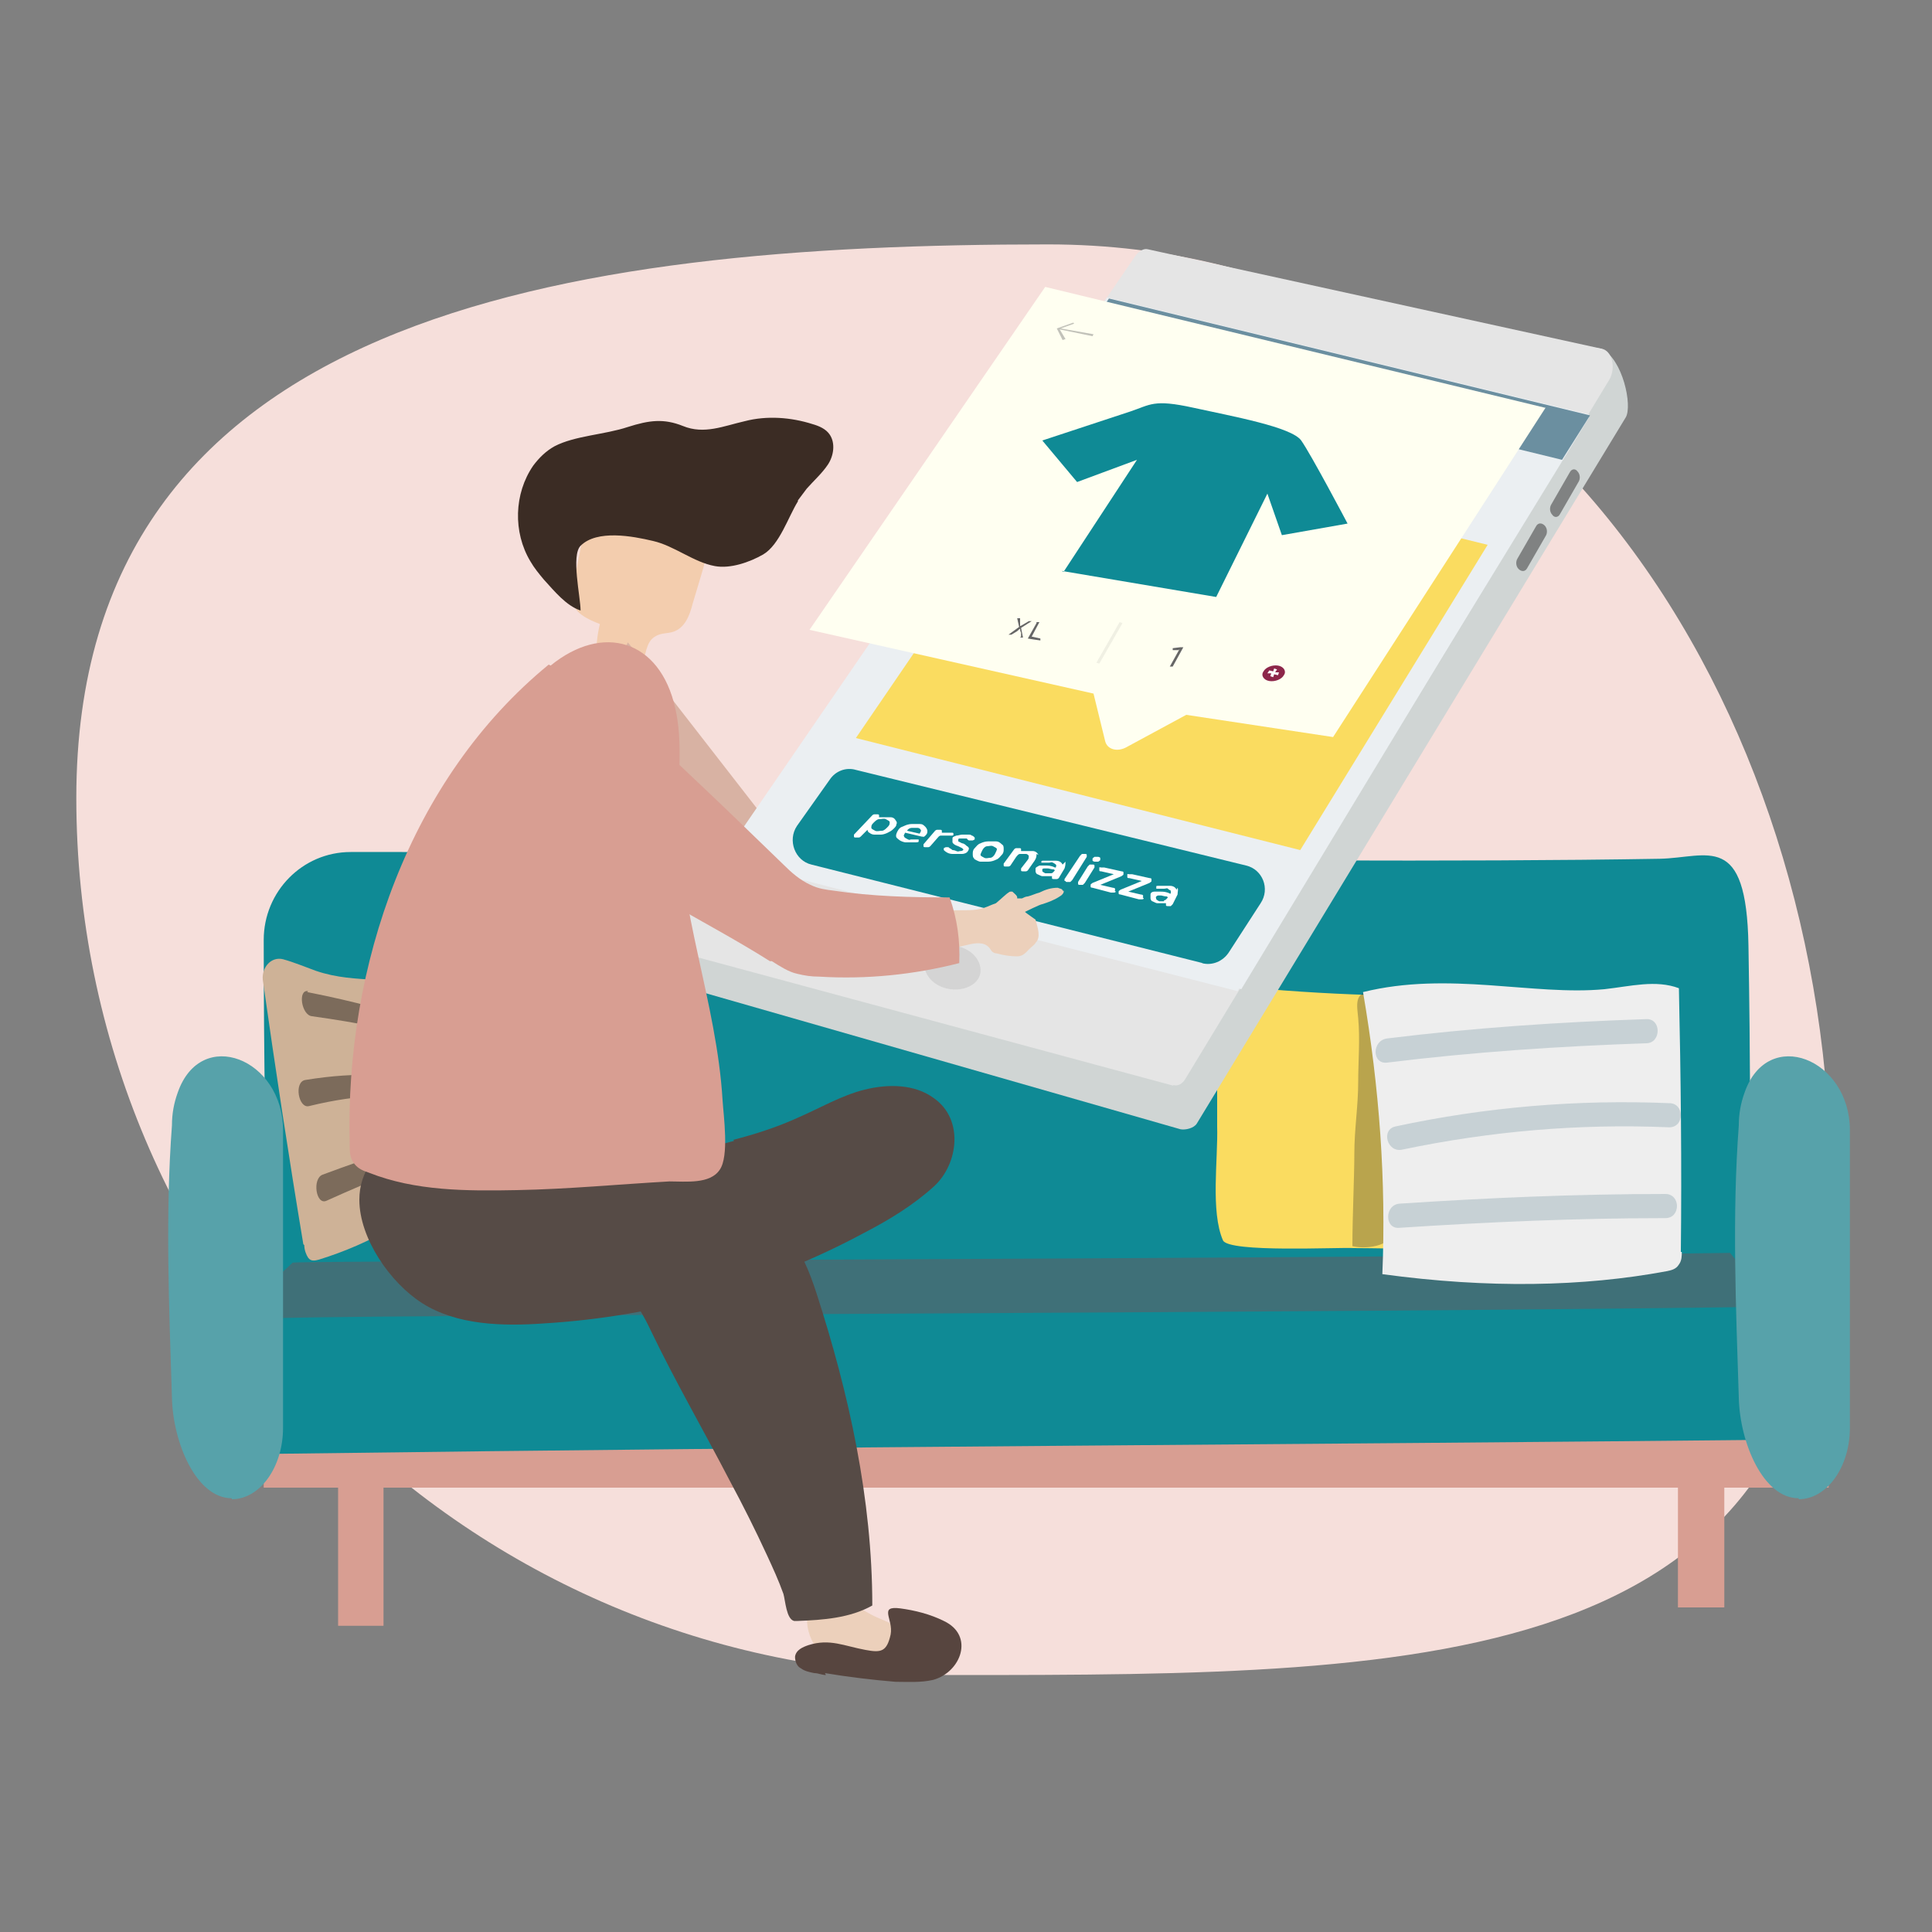
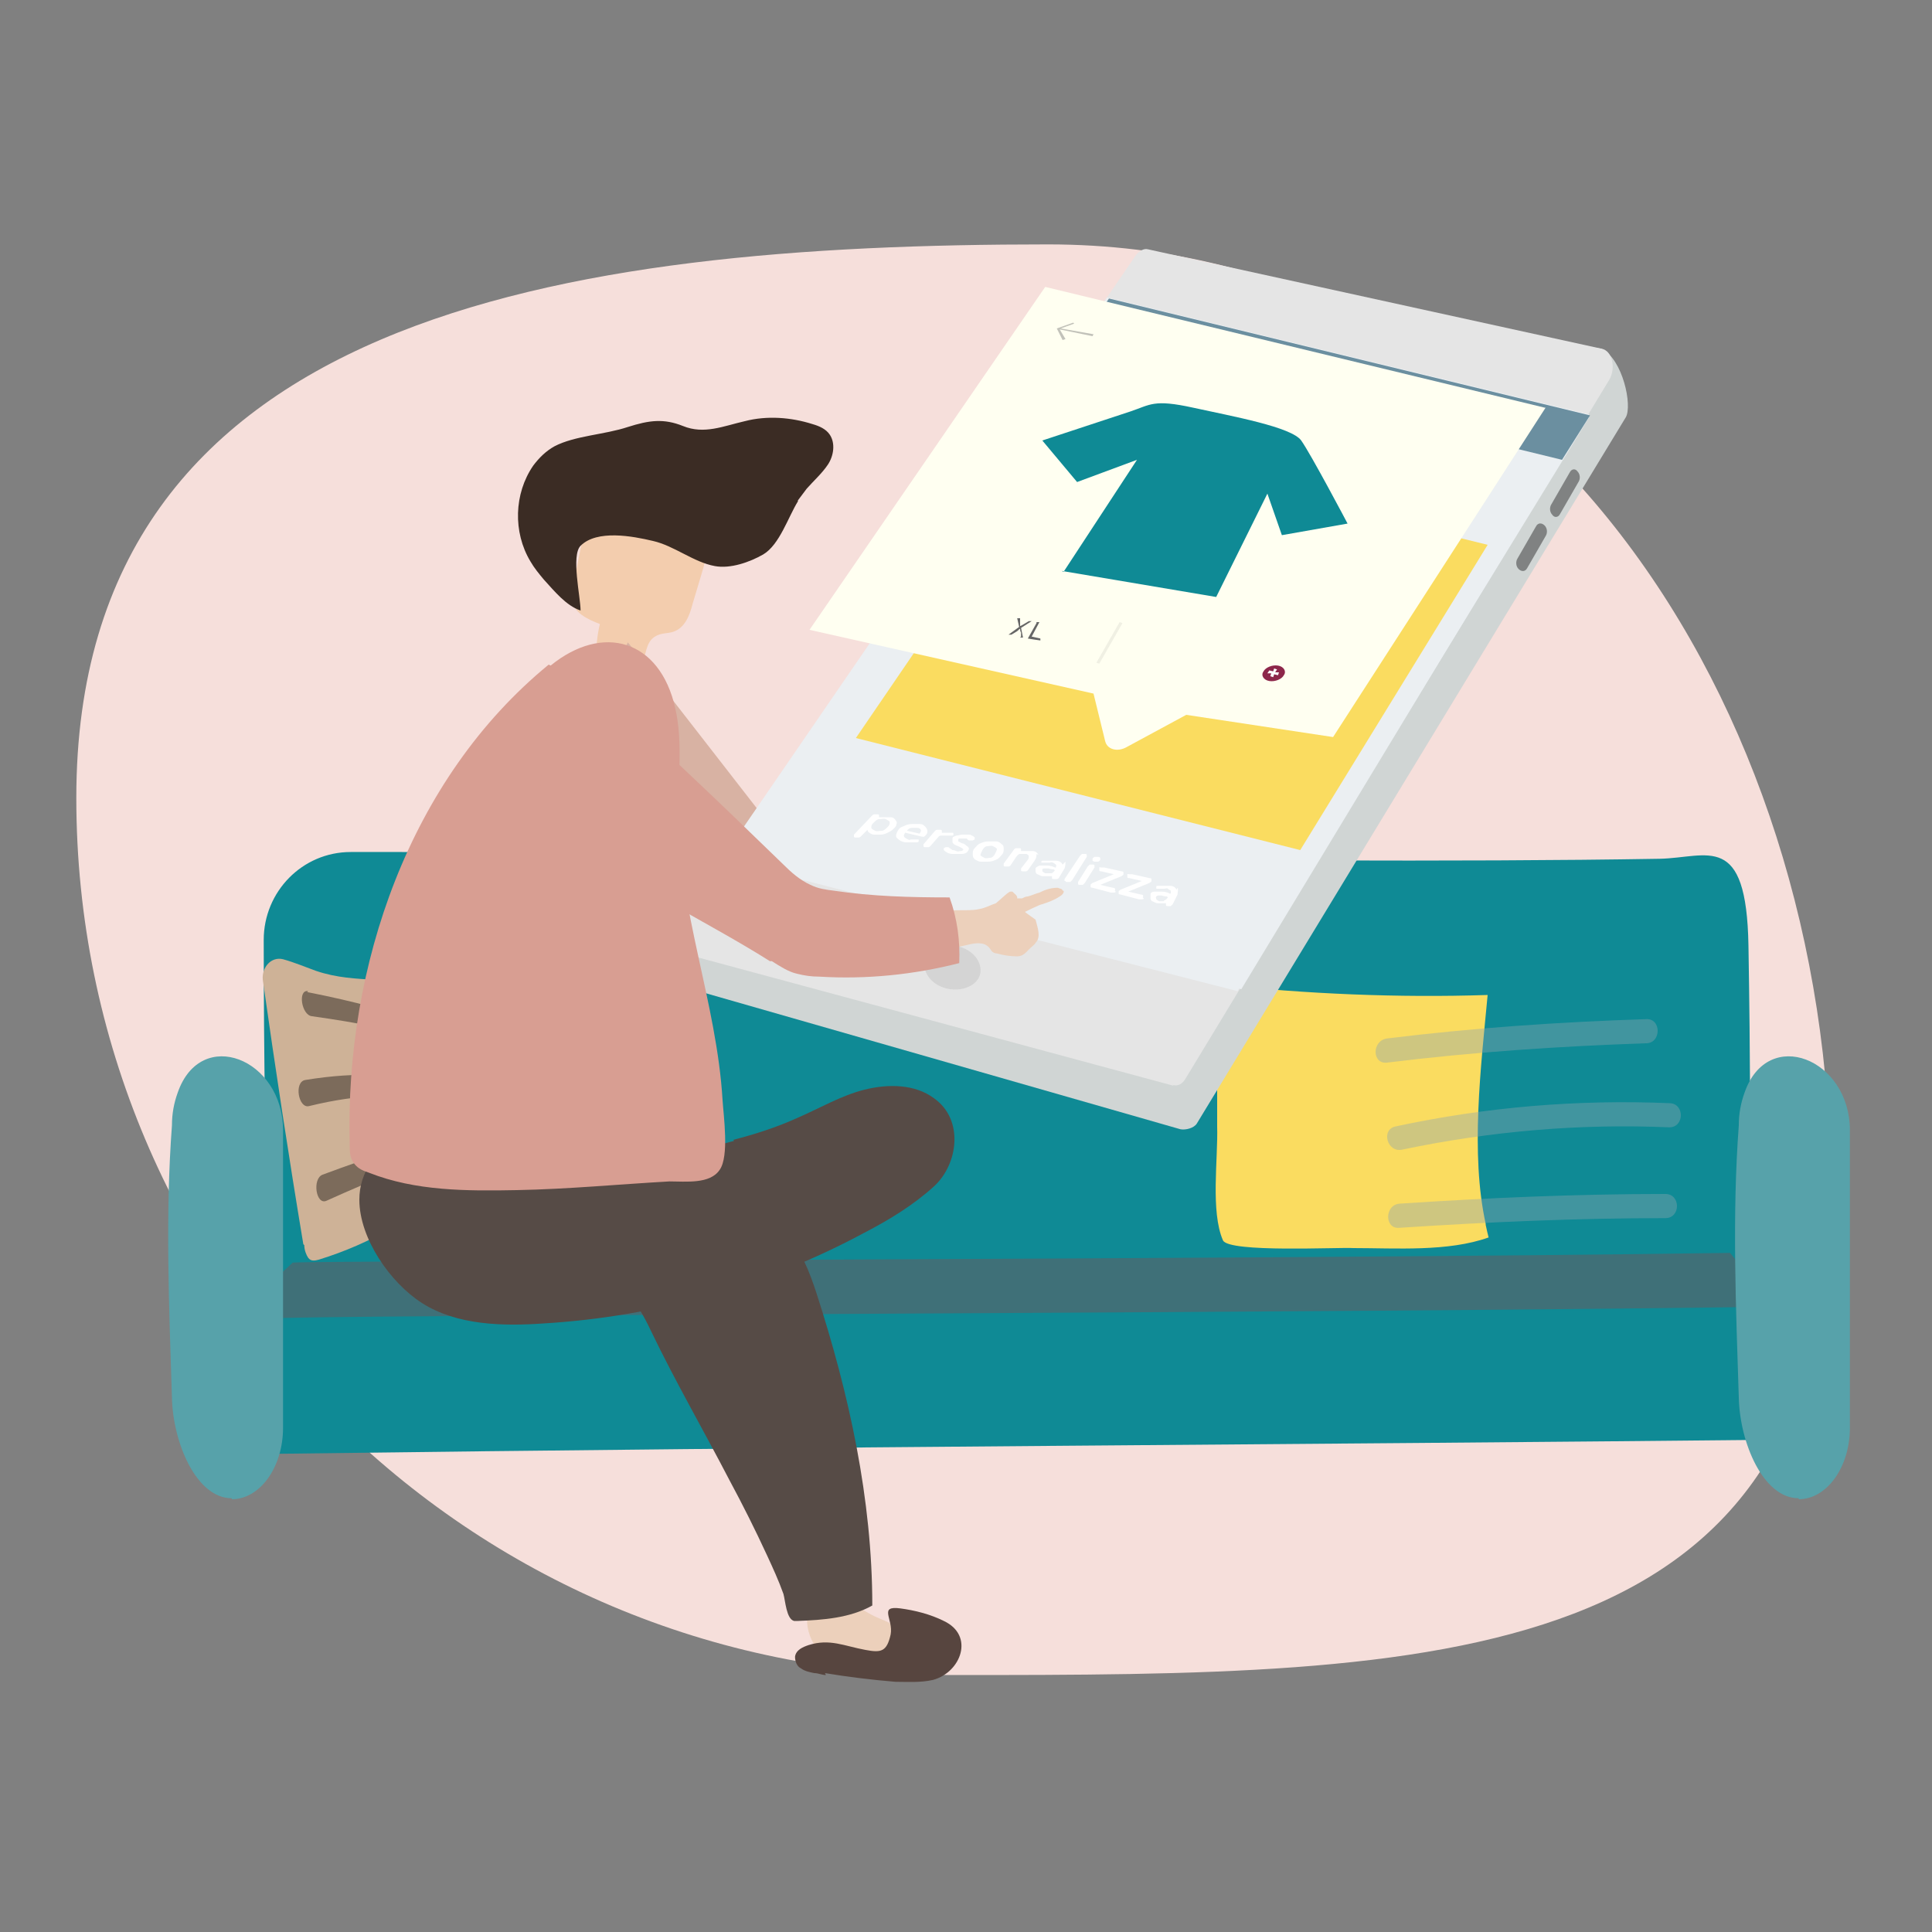
<svg xmlns="http://www.w3.org/2000/svg" version="1.1" viewBox="0 0 200 200">
  <rect x="0" y="0" width="200" height="200" fill="#808080" stroke="none" />
  <defs>
    <style>
      .cls-1 {
        fill: #eee;
      }

      .cls-1, .cls-2, .cls-3, .cls-4, .cls-5, .cls-6, .cls-7, .cls-8, .cls-9, .cls-10, .cls-11, .cls-12, .cls-13, .cls-14, .cls-15, .cls-16, .cls-17, .cls-18, .cls-19, .cls-20, .cls-21, .cls-22, .cls-23, .cls-24, .cls-25, .cls-26, .cls-27, .cls-28, .cls-29 {
        stroke-width: 0px;
      }

      .cls-2 {
        fill: #e3e3e3;
      }

      .cls-30 {
        opacity: 0;
      }

      .cls-3 {
        fill: #d8b2a3;
      }

      .cls-4 {
        fill: #afafaf;
      }

      .cls-5 {
        fill: #57453f;
      }

      .cls-6 {
        fill: #d0d5d4;
      }

      .cls-7 {
        fill: #666;
      }

      .cls-8 {
        fill: #d89e92;
      }

      .cls-9 {
        fill: #ebeff2;
      }

      .cls-10 {
        fill: #8da6b0;
      }

      .cls-11 {
        fill: #fffff1;
      }

      .cls-31 {
        mix-blend-mode: multiply;
        opacity: 0;
      }

      .cls-12 {
        fill: #000;
      }

      .cls-13 {
        fill: #0f8a95;
      }

      .cls-14 {
        fill: #222020;
      }

      .cls-15 {
        fill: #564b46;
      }

      .cls-16 {
        fill: #3f7078;
      }

      .cls-17 {
        fill: #8d274a;
      }

      .cls-18 {
        fill: #57a2aa;
      }

      .cls-19 {
        fill: #6b8fa0;
      }

      .cls-32 {
        opacity: .1;
      }

      .cls-20 {
        fill: #f6dfdb;
      }

      .cls-33 {
        opacity: .3;
      }

      .cls-34 {
        opacity: .4;
      }

      .cls-35 {
        opacity: .4;
      }

      .cls-36 {
        opacity: .5;
      }

      .cls-21 {
        fill: #ceb297;
      }

      .cls-22 {
        fill: #f3cdae;
      }

      .cls-23 {
        fill: #c59aca;
      }

      .cls-24 {
        fill: #303030;
      }

      .cls-25 {
        fill: #3b2c24;
      }

      .cls-37 {
        isolation: isolate;
      }

      .cls-26 {
        fill: #fadc60;
      }

      .cls-27 {
        fill: #fff;
      }

      .cls-28 {
        fill: #e5e5e5;
      }

      .cls-29 {
        fill: #ecd0bb;
      }
    </style>
  </defs>
  <g class="cls-37">
    <g id="Livello_1" data-name="Livello 1">
      <path class="cls-20" d="M189.5,123.1c0,50.1-40.6,50.3-90.8,50.3S7.9,132.7,7.9,82.6,58.4,25.3,108.5,25.3s81,47.6,81,97.7Z" />
      <g>
        <path class="cls-29" d="M86,172.1c.5.2,1,.3,1.6.4,1,.2,1.9.3,2.9.1,1-.1,1.9-.6,2.5-1.3.3-.4.5-.9.5-1.4,0-.7-.6-1.3-1.1-1.7-.6-.4-1.3-.6-1.9-.9-1.7-.8-4.7-3.4-6.4-1.2-1.4,1.7.1,5,1.9,5.9Z" />
        <g>
          <g>
            <path class="cls-13" d="M27.3,97.3c0,12.2.2,22.6.4,33.5s4.2,8.9,9.2,8.9c50.6-.7,86.4,0,135.3-.5,5,0,9-4.1,9-9,0-11.2,0-20.4-.2-32.3s-4.2-9.1-9.2-9c-41.6.7-110.8-.8-135.5-.7-5,0-9,4.1-9,9.1Z" />
-             <polygon class="cls-8" points="189.3 148.2 27.3 148.2 27.3 154 35 154 35 168.3 39.7 168.3 39.7 154 173.7 154 173.7 166.4 178.5 166.4 178.5 154 189.3 154 189.3 148.2" />
            <path class="cls-16" d="M30.3,130.7c-2.7,2.6-5.3,4.3-7,6.6,59.3-.7,102.9-1,160-1.6-3.1-2.5-1-2.2-4.2-6-48.6.7-147,.8-148.7,1Z" />
            <path class="cls-13" d="M28,136.5c0,5.4,0,9.4.4,14,61-.8,100.7-.9,159.4-1.5.4-5.1.1-8.3.2-13.8-50,.8-158.2.9-160,1.3Z" />
            <path class="cls-18" d="M24,155.1c-3.7,0-6.1-5.8-6.2-10.4-.3-9.4-.7-18.9,0-28.2,0-1.2.2-2.3.6-3.4,2.4-6.9,10.9-3.5,10.9,3.9v30.8c0,4.1-2.4,7.4-5.3,7.4Z" />
            <path class="cls-18" d="M186.2,155.1c-3.7,0-6.1-5.8-6.2-10.4-.3-9.4-.7-18.9,0-28.2,0-1.2.2-2.3.6-3.4,2.4-6.9,10.9-3.5,10.9,3.9v30.8c0,4.1-2.4,7.4-5.3,7.4Z" />
          </g>
          <g>
            <path class="cls-21" d="M31.5,128.9c0,.5.2,1,.4,1.3.3.4.7.3,1.1.2,5.5-1.7,10-4.4,13.6-7.9-1.1-6.4-2-13-2.5-19.6-3.4-2.2-7-.9-11.4-2.4-1.1-.4-2.3-.9-3.4-1.2-1.2-.3-2.2.8-2.1,2.1,1.3,9.2,2.7,18.4,4.2,27.4Z" />
            <g class="cls-35">
              <path class="cls-12" d="M31.8,102.7c5.1,1,9,2.1,12.1,3.2.5.2.8,1.9.3,1.7-3-.9-6.9-1.7-11.9-2.4-1.1-.1-1.5-2.8-.4-2.6Z" />
            </g>
            <g class="cls-35">
              <path class="cls-12" d="M31.6,111.8c5.5-.9,9.7-.6,13,.5.5.2.6,1.8,0,1.7-3.2-.8-7.3-.8-12.6.5-1.1.3-1.6-2.5-.4-2.7Z" />
            </g>
            <g class="cls-35">
              <path class="cls-12" d="M33.4,121.6c5.1-1.9,8.9-3.1,11.9-3.8.5-.1.7,1.6.3,1.8-2.9.9-6.7,2.4-11.8,4.7-1.1.5-1.5-2.3-.4-2.7Z" />
            </g>
          </g>
        </g>
        <path class="cls-5" d="M85.4,173.2c2.4.4,4.9.7,7.3.9,1.3,0,2.6.1,3.9-.2,2.9-.8,4.3-4.6,1.1-6.1-1.4-.7-3-1.1-4.5-1.3-2.3-.3-.7,1.1-1,2.7-.4,1.8-1,1.9-2.6,1.6-2.2-.4-3.7-1.2-5.9-.5-.6.2-1.3.5-1.4,1.2,0,.5.2,1,.6,1.2.4.3.9.4,1.4.5.4,0,.8.2,1.2.2Z" />
        <g>
          <path class="cls-26" d="M153.8,126.7c-1.6-7.3-.5-16.2.2-23.7-9.3.3-18.7-.1-28-1.1v14.7c.1,3.4-.7,8.8.6,11.8.6,1.3,12,.7,13.5.8,4.4,0,9.8.4,14-1.1-.1-.4-.2-.8-.3-1.3Z" />
          <g class="cls-33">
-             <path class="cls-14" d="M142,102.7c-1.9-.1-1.5,1.5-1.4,2.7.2,2.2,0,4.5,0,6.6,0,2.5-.4,4.9-.4,7.4s-.2,6.5-.2,9.6c1.2.3,3.3.1,4.1-1,.8-1.2.8-3,1-4.4.2-2.2.4-4.4.5-6.5.1-1.6.3-3.2.2-4.8-.2-2.4-.8-4.6-1.5-6.9-.4-1.3-1-2.7-2.2-2.8Z" />
-           </g>
-           <g>
-             <path class="cls-1" d="M174.1,129.6c0,.4,0,.9-.3,1.3-.3.5-.8.6-1.3.7-8.6,1.6-18.4,1.8-29.4.3.4-9.6-.3-19.3-2-29.2,8.9-2.2,17.6.4,25-.3,2.7-.3,5.3-1,7.7-.1.2,9.2.3,18.3.2,27.3Z" />
+             </g>
+           <g>
            <g class="cls-35">
              <path class="cls-10" d="M170.4,105.5c-9,.3-17.9.9-26.8,2-1.6.2-1.6,2.7,0,2.5,8.9-1.1,17.9-1.7,26.8-2,1.6,0,1.6-2.6,0-2.5Z" />
            </g>
            <g class="cls-35">
              <path class="cls-10" d="M172.8,114.2c-9.5-.4-19,.4-28.3,2.4-1.6.3-.9,2.8.7,2.4,9.1-1.9,18.3-2.7,27.6-2.3,1.6,0,1.6-2.5,0-2.5Z" />
            </g>
            <g class="cls-35">
              <path class="cls-10" d="M172.4,123.6c-9.2,0-18.4.4-27.5,1-1.6.1-1.6,2.7,0,2.5,9.2-.6,18.3-1,27.5-1,1.6,0,1.6-2.5,0-2.5Z" />
            </g>
          </g>
        </g>
        <g>
          <path class="cls-22" d="M66.4,68.9c-1.6-.2-3.1-.4-4.7-.6,0-1.2.1-2.5.4-3.7-1.3-.5-2.8-1.2-2.9-2.6,0-.4,0-.9.1-1.3.4-1.8.7-3.5,1.1-5.3.1-.6.3-1.2.6-1.7.6-.9,1.8-1.3,2.8-1.4,2.7-.4,5.7.3,7.8,2.1.5.5,1,1.1,1.3,1.8.4,1.1,0,2.3-.3,3.3-.3,1-.6,2-.9,3-.3,1.2-.8,2.5-2,2.9-.6.2-1.3.1-1.9.5-1,.6-.9,2-1.4,3Z" />
          <path class="cls-25" d="M82.6,51.8c.3-.4.6-.8.9-1.2.7-.8,1.6-1.6,2.2-2.5.6-.9.8-2.2.2-3.1-.4-.6-1.1-.9-1.8-1.1-2.2-.7-4.7-.9-7-.3-2.2.5-4.2,1.4-6.4.5-2-.8-3.5-.6-5.7.1-2.4.8-5.5.9-7.6,2-.9.5-1.6,1.2-2.2,2-2,2.9-2.1,6.9-.3,9.9.4.7.9,1.3,1.4,1.9,1.1,1.2,2.3,2.7,3.8,3.2,0-1.4-1-5.7,0-6.7,1.7-1.7,5.4-1,7.5-.5,2.2.5,4.2,2.2,6.4,2.6,1.6.3,3.6-.4,5-1.2,1.7-1,2.6-3.9,3.6-5.5Z" />
        </g>
        <g>
          <polygon class="cls-22" points="96.2 85.8 98.2 84.9 101.3 82.7 100.9 80 98 81.2 97.8 80.6 95.7 80.9 93.1 83 93.1 85.9 96.2 85.8" />
          <polygon class="cls-3" points="58.7 78.7 78.9 91.4 93.1 86.9 93.1 82 78.6 84 65 66.5 58.7 78.7" />
        </g>
        <g>
          <g>
            <g>
              <path class="cls-6" d="M122.2,116.9l-50.6-14.5c-2.5-.7-2.8-5.5-1.5-6.9L118.9,30.5c.3-.5.8-.7,1.2-.6l45.7,6.2c2.2,1.1,3.2,5.9,2.5,7.1l-44.4,73.1c-.3.5-1.2.7-1.7.6Z" />
              <path class="cls-28" d="M121.5,112.4l-50.4-13.6c-1.1-.3-1.6-2.1-.9-3.2L117.6,26.4c.3-.4.8-.7,1.2-.6l47,10.3c1.1.2,1.5,2,.8,3.2l-43.9,72.4c-.3.5-.8.8-1.3.6Z" />
              <g class="cls-32">
                <path class="cls-24" d="M101.5,100.6c-.1,1.2-1.5,2-3.1,1.8-1.6-.2-2.8-1.4-2.7-2.7,0-1.2,1.5-2,3.1-1.8,1.6.2,2.8,1.4,2.7,2.7Z" />
              </g>
              <g class="cls-36">
                <path class="cls-24" d="M163.4,49.9l-1.9,3.3c-.2.4-.6.4-.8.1h0c-.3-.3-.3-.8-.1-1.1l1.9-3.3c.2-.4.6-.4.8-.1h0c.3.3.3.8.1,1.1Z" />
              </g>
              <g class="cls-36">
                <path class="cls-24" d="M160,55.5l-1.9,3.3c-.2.4-.6.4-.9.1h0c-.3-.3-.3-.8-.1-1.1l1.9-3.3c.2-.4.6-.4.9-.1h0c.3.3.3.8.1,1.1Z" />
              </g>
            </g>
            <polygon class="cls-9" points="75 88.5 128.5 102.4 164.5 42.9 114.6 30.8 75 88.5" />
          </g>
          <g>
            <polygon class="cls-9" points="128.1 102.6 74.9 89 114.8 31.1 164.5 43.2 128.1 102.6" />
            <polygon class="cls-19" points="161.7 47.6 111.7 35.4 114.8 30.9 164.6 43 161.7 47.6" />
            <polygon class="cls-26" points="134.6 88 88.6 76.4 109.7 45.5 154 56.4 134.6 88" />
-             <path class="cls-13" d="M124.5,99.7l-40.5-10.2c-1.7-.4-2.5-2.5-1.5-4l3.4-4.8c.6-.9,1.7-1.3,2.7-1l40.4,9.9c1.7.4,2.5,2.4,1.5,3.9l-3.3,5.1c-.6.9-1.7,1.4-2.8,1.1Z" />
            <g>
              <polygon class="cls-23" points="116.7 44.7 110.2 43.1 113.5 38.3 119.9 39.8 116.7 44.7" />
              <polygon class="cls-4" points="131.4 44 121.3 41.5 121.8 40.9 131.8 43.3 131.4 44" />
              <polygon class="cls-2" points="145.2 48.8 120.5 42.8 119.8 43.7 144.6 49.8 145.2 48.8" />
            </g>
            <g>
              <path class="cls-27" d="M92.7,84.9c.1.1.2.3.1.4,0,.2-.1.3-.3.5s-.4.3-.6.4c-.2.1-.5.2-.7.2-.3,0-.5,0-.7,0s-.4-.1-.5-.2c-.1,0-.2-.2-.2-.3l-.7.7c0,0-.1.1-.2.1,0,0-.2,0-.3,0s-.2,0-.2-.1c0,0,0-.1,0-.2l1.9-2c0,0,.1-.1.2-.1,0,0,.2,0,.3,0s.2,0,.2.1c0,0,0,.1,0,.2h0c.2,0,.4,0,.6,0,.2,0,.4,0,.6,0s.4.1.5.3ZM91.3,86c.2,0,.4-.2.6-.4s.2-.3.2-.5c0-.1-.2-.2-.4-.3s-.4,0-.7,0c-.2,0-.4.2-.6.4s-.2.3-.2.5c0,.1.2.2.4.3s.4,0,.7,0Z" />
              <path class="cls-27" d="M95.1,87s0,0,0,.1-.2.1-.4.1c-.2,0-.3,0-.5,0-.2,0-.4,0-.5,0-.5-.1-.7-.3-.9-.5-.1-.2,0-.5.2-.8s.4-.3.6-.4c.2-.1.5-.2.8-.2.3,0,.5,0,.8,0s.4.1.6.3c.1.1.2.3.2.4,0,.2,0,.3-.2.5s-.2.1-.4.1l-1.7-.4c-.1.2-.2.3-.1.4,0,.1.2.2.4.3s.2,0,.3,0c.1,0,.2,0,.4,0,.1,0,.2,0,.3,0s.1,0,.1,0ZM94.4,85.7c-.2,0-.4.1-.5.3l1.3.3c.1-.2.2-.3.1-.4,0-.1-.2-.2-.3-.2s-.4,0-.6,0Z" />
              <path class="cls-27" d="M98.7,86.2s0,.1,0,.2-.1.1-.2.1c0,0-.2,0-.3,0h-.2c-.2,0-.4,0-.6,0-.2,0-.3.2-.4.3l-.7.8c0,0-.1.1-.2.1-.1,0-.2,0-.3,0s-.2,0-.2-.1c0,0,0-.1,0-.2l1.2-1.4c0,0,.1-.1.2-.1,0,0,.2,0,.3,0s.2,0,.2.1c0,0,0,.1,0,.2h-.1c.2,0,.3,0,.5,0,.2,0,.4,0,.6,0h0c.1,0,.2,0,.2.1Z" />
              <path class="cls-27" d="M97.7,88c0,0,0-.2,0-.2s0,0,.2-.1c0,0,.1,0,.2,0s.1,0,.2.1c0,0,.2.1.3.2,0,0,.2,0,.4.1s.3,0,.4,0c.1,0,.2,0,.3-.1s0,0,0-.1c0,0,0,0-.1-.1,0,0-.2-.1-.4-.2-.3-.1-.5-.2-.6-.4,0-.1,0-.2,0-.4s.2-.2.4-.3c.2,0,.4-.1.6-.1.2,0,.4,0,.6,0s.3,0,.4.1c.1,0,.2.1.3.2,0,0,0,.2,0,.2s0,0-.2.1c0,0-.1,0-.2,0s0,0-.1,0c0,0,0,0-.1,0,0,0-.2-.1-.2-.2,0,0-.2,0-.3,0s-.3,0-.4,0c-.1,0-.2,0-.2.1s0,.1,0,.2c0,0,.2.1.4.2.2,0,.4.2.5.3.1,0,.2.2.2.2,0,0,0,.2-.1.3-.1.2-.4.3-.6.3-.3,0-.6,0-1,0s-.7-.2-.9-.4Z" />
              <path class="cls-27" d="M100.9,88.9c-.2-.1-.2-.3-.2-.5,0-.2,0-.4.2-.6s.3-.4.6-.5c.2-.1.5-.2.8-.2.3,0,.5,0,.8,0s.5.2.6.3c.2.1.2.3.2.5,0,.2,0,.4-.2.6s-.3.4-.6.5c-.2.1-.5.2-.8.2-.3,0-.6,0-.8,0s-.5-.2-.7-.3ZM102.5,88.8c.2,0,.4-.2.5-.4s.2-.4.2-.5c0-.1-.2-.2-.4-.3s-.4,0-.6,0c-.2,0-.4.2-.5.4s-.2.4-.2.5c0,.1.2.2.4.3s.4,0,.6,0Z" />
              <path class="cls-27" d="M107.3,88.4c0,.2,0,.4-.2.7l-.7,1c0,0-.1.1-.2.1,0,0-.2,0-.3,0s-.2,0-.2-.1c0,0,0-.1,0-.2l.7-.9c.1-.1.1-.3.1-.4,0,0-.1-.2-.3-.2s-.4,0-.6,0c-.2,0-.3.2-.4.3l-.6.9c0,0-.1.1-.2.1,0,0-.2,0-.3,0s-.2,0-.2-.1c0,0,0-.1,0-.2l1.1-1.5c0,0,.1-.1.2-.1,0,0,.2,0,.3,0s.2,0,.2.1c0,0,0,.1,0,.2h0c.2,0,.4,0,.6,0,.2,0,.4,0,.6,0,.3,0,.5.2.6.4Z" />
              <path class="cls-27" d="M110.3,89.2c0,.2,0,.4-.1.7l-.6,1c0,0-.1.1-.2.1,0,0-.2,0-.3,0s-.2,0-.2-.1c0,0,0-.1,0-.2h0c-.1,0-.3,0-.5,0-.2,0-.4,0-.5,0s-.3-.1-.5-.2c-.1,0-.2-.2-.2-.3,0-.1,0-.2,0-.3s.2-.2.4-.3c.2,0,.4,0,.6,0,.3,0,.6,0,1,.2h.1s0,0,0,0c0-.1.1-.2,0-.3,0,0-.1-.1-.3-.2s-.2,0-.4,0c-.1,0-.3,0-.5,0-.1,0-.2,0-.2,0,0,0-.1,0-.1,0,0,0,0,0,0-.1s0,0,.1-.1c0,0,.1,0,.2,0,.2,0,.3,0,.6,0,.2,0,.4,0,.6,0,.4,0,.6.2.7.4ZM108.8,90.4c.2,0,.3-.2.4-.3h0c0,0-.1-.1-.1-.1-.3,0-.5-.1-.6-.1-.2,0-.3,0-.4,0,0,0-.2,0-.2.1s0,.2,0,.2c0,0,.1.1.3.2.2,0,.4,0,.6,0Z" />
              <path class="cls-27" d="M110.2,91.2c0,0,0-.1,0-.2l1.6-2.4c0,0,.1-.1.2-.2,0,0,.2,0,.3,0s.2,0,.2.1c0,0,0,.1,0,.2l-1.5,2.4c0,0-.1.1-.2.2,0,0-.2,0-.3,0s-.2,0-.2-.1Z" />
              <path class="cls-27" d="M113.1,89.1c0,0,0-.1,0-.2s.1-.1.2-.2c.1,0,.2,0,.3,0s.2,0,.3.1c0,0,0,.1,0,.2s-.1.1-.2.2c-.1,0-.2,0-.3,0s-.2,0-.3-.1ZM111.6,91.5c0,0,0-.1,0-.2l1-1.6c0,0,.1-.1.2-.2,0,0,.2,0,.3,0s.2,0,.2.1c0,0,0,.1,0,.2l-1,1.6c0,0-.1.1-.2.2,0,0-.2,0-.3,0s-.2,0-.2-.1Z" />
              <path class="cls-27" d="M115.5,92.3c0,0,0,.1-.2.1,0,0-.2,0-.3,0l-1.9-.5c0,0-.2,0-.2-.1,0,0,0-.1,0-.2s.1-.1.2-.2l2.2-.9-1.3-.3c-.1,0-.2,0-.2-.1,0,0,0,0,0-.2s0-.1.2-.1c0,0,.2,0,.3,0l1.8.4c0,0,.2,0,.2.1,0,0,0,.1,0,.2s-.1.1-.2.2l-2.2.9,1.3.3c.2,0,.3.1.2.3Z" />
              <path class="cls-27" d="M118.4,93c0,0,0,.1-.2.1,0,0-.2,0-.3,0l-1.9-.5c0,0-.2,0-.2-.1,0,0,0-.1,0-.2s.1-.1.2-.2l2.2-.9-1.3-.3c-.1,0-.2,0-.2-.1,0,0,0,0,0-.2s0-.1.2-.1c0,0,.2,0,.3,0l1.8.4c0,0,.2,0,.2.1,0,0,0,.1,0,.2s-.1.1-.2.2l-2.2.9,1.3.3c.2,0,.3.1.2.3Z" />
              <path class="cls-27" d="M121.9,91.9c.1.2,0,.4,0,.7l-.5,1c0,0-.1.1-.2.2,0,0-.2,0-.3,0s-.2,0-.2-.1c0,0,0-.1,0-.2h0c-.1,0-.3,0-.4,0-.2,0-.4,0-.5,0s-.3-.1-.5-.2c-.1,0-.2-.2-.2-.3,0-.1,0-.2,0-.4s.2-.3.4-.3c.2,0,.4,0,.6,0,.3,0,.6,0,1,.2h.1s0,0,0,0c0-.1,0-.2,0-.3,0,0-.2-.1-.3-.2s-.2,0-.4,0c-.1,0-.3,0-.5,0-.1,0-.2,0-.2,0,0,0-.1,0-.1,0,0,0,0,0,0-.2s0,0,.1-.1c0,0,.1,0,.2,0,.2,0,.3,0,.5,0,.2,0,.4,0,.6,0,.4,0,.6.2.7.4ZM120.5,93.2c.2,0,.3-.2.4-.3h0c0,0-.1-.1-.1-.1-.3,0-.5-.1-.6-.1-.1,0-.3,0-.3,0,0,0-.1,0-.2.1s0,.2,0,.3c0,0,.1.1.3.2.2,0,.4,0,.5,0Z" />
            </g>
          </g>
        </g>
        <path class="cls-15" d="M75.9,118c2.3-.6,4.5-1.3,6.7-2.3,2.3-1,4.5-2.3,6.9-2.9,2.4-.6,5.2-.6,7.2.9,3.1,2.2,2.5,6.8,0,9.1-2.2,2-4.7,3.5-7.2,4.8-10.2,5.5-21.6,8.7-33.2,9.4-4.2.3-9,.2-12.6-2.1-3.3-2.1-6.5-6.7-6.5-10.7,0-1.4.4-2.8,1.3-3.9.9-1.1,2.4-1.7,3.8-1.3,1.2.3,2.1,1.3,3.1,2,1.9,1.2,4.3,1.4,6.5,1.3,6.3-.1,12.5-1.5,18.6-2.9,1.9-.4,3.7-.8,5.5-1.3Z" />
        <path class="cls-8" d="M56.8,68.8c-14.4,11.8-21.1,31.2-20.6,49.7,0,.7,0,1.4.5,2,.4.5.9.7,1.5.9,4.8,1.9,10.1,1.9,15.3,1.8,5.3-.1,10.5-.6,15.8-.9,1.7,0,4.2.3,5.2-1.2,1-1.4.4-5.6.3-7.2-.6-10.1-4.6-19.8-4.6-29.9,0-3.6.5-7.2-.3-10.7-1.6-7.1-7.5-8.8-12.9-4.4Z" />
        <g class="cls-31">
          <path class="cls-12" d="M160.8,47.7l-51.7-12.5-24.4,35.5,29.4,6.6,1.2,4.9c.2.9,1.3,1.2,2.3.6l6.1-3.3,15.2,2.3,22-34.1Z" />
        </g>
        <path class="cls-11" d="M159.9,42.2l-51.7-12.5-24.4,35.5,29.4,6.6,1.2,4.9c.2.9,1.3,1.2,2.3.6l6.1-3.3,15.2,2.3,22-34.1Z" />
        <g>
          <g class="cls-30">
            <path class="cls-14" d="M99.2,63.6h0c-.8,1.3.2,2.7,2.2,3.1l23.9,4.4c2,.4,4.2-.4,4.9-1.7h0c.7-1.3-.3-2.7-2.3-3.1l-23.7-4.4c-2-.4-4.2.4-5,1.7Z" />
          </g>
          <g>
            <path class="cls-17" d="M132.9,69.9c-.2.4-.9.7-1.5.6-.6-.1-.9-.6-.6-1,.2-.4.9-.7,1.5-.6.6.1.9.6.6,1Z" />
            <polygon class="cls-27" points="132.4 69.6 132 69.6 132.2 69.3 131.9 69.2 131.8 69.5 131.4 69.4 131.2 69.7 131.6 69.7 131.5 70 131.8 70.1 131.9 69.8 132.3 69.9 132.4 69.6" />
          </g>
          <g>
            <path class="cls-7" d="M105.7,65.9v-.4c-.1-.2-.1-.3-.1-.4h0c-.1,0-.2.2-.4.3l-.5.3h-.3c0,0,1.1-.8,1.1-.8l-.2-.9h.3c0,0,0,.5,0,.5,0,.1,0,.2,0,.3h0c.1,0,.2-.1.4-.2l.5-.3h.3c0,0-1.1.7-1.1.7l.2,1h-.3Z" />
            <path class="cls-7" d="M107.3,64.4h.3c0,0-.8,1.5-.8,1.5l.9.2v.2c-.1,0-1.3-.2-1.3-.2l.9-1.6Z" />
          </g>
          <g class="cls-32">
            <polygon class="cls-7" points="113.8 68.7 113.5 68.6 115.9 64.4 116.2 64.5 113.8 68.7" />
          </g>
-           <path class="cls-7" d="M122,67.3h0s-.6,0-.6,0v-.2s.8-.1.8-.1h.3c0,0-1.1,2-1.1,2h-.3c0,0,1-1.8,1-1.8Z" />
          <g class="cls-34">
            <polygon class="cls-7" points="111.1 33.4 109.4 34 110 35.2 110.3 35.1 109.7 34.1 113.1 34.8 113.2 34.6 109.8 34 111.2 33.5 111.1 33.4" />
          </g>
        </g>
        <path class="cls-15" d="M82.2,167.8c.1,0,.3,0,.4,0,2.6-.1,5.4-.3,7.7-1.6,0-11-2.4-21.9-5.8-32.4-.7-2.1-1.5-4.3-3.1-5.9-2.9-3-7.5-3.1-11.7-3.1-2.1,0-4.3,0-6.4,0-5.3,0-5.3,3.6-1.5,6.3,2.8,2.1,4.1,3.5,5.6,6.7,2.5,5.2,5.4,10.2,8.1,15.4,1.4,2.6,2.7,5.2,3.9,7.8.6,1.3,1.2,2.6,1.7,4,.2.7.3,2.6,1.1,2.8,0,0,0,0,0,0Z" />
        <g>
          <path class="cls-29" d="M110,92.2c0-.2-.3-.2-.5-.3-.7,0-1.3.2-1.9.5-.4.1-.8.3-1.2.4-.2,0-.4.1-.6.2-.2,0-.4,0-.5,0,0,0,0,0,0-.1,0-.2-.3-.4-.5-.6,0,0-.1,0-.2,0,0,0-.1,0-.2.1-.2.1-.7.6-1.3,1.1-.6.2-1.1.5-1.7.6-1.5.4-5.1-.5-5.5,1.6,0,.4-.2.8,0,1.2,0,.3.2.6.4.9.1.2.3.6.5.7.3,0,.9-.2,1.1-.2.8-.2,1.5-.3,2.3-.5.8-.2,1.7-.3,2.2.3.1.1.2.3.3.4.1.1.3.2.5.2.7.2,1.4.3,2.1.3.6,0,.9-.4,1.3-.8.2-.2.5-.4.6-.6.6-.6.2-1.6,0-2.4,0,0-1-.7-1.1-.8,0,0,1.6-.8,1.8-.8.6-.2,1.2-.4,1.8-.8.2-.1.5-.4.4-.6Z" />
          <path class="cls-8" d="M79.9,99.5c.8.5,1.7,1.1,2.6,1.3.8.2,1.5.3,2.3.3,4.9.3,9.8-.2,14.5-1.4.1-2.3-.2-4.6-1-6.8-4,0-8-.1-12-.7-.8-.1-1.6-.2-2.4-.6-1.1-.5-2-1.3-2.8-2.1-3.3-3.2-6.6-6.4-9.9-9.5-2-1.9-4.1-3.9-6.7-4.8-7.2-2.5-11.5,6.2-6.1,10.9,6.1,5.3,14.5,9.1,21.3,13.4Z" />
        </g>
        <path class="cls-13" d="M109.9,59.1l16,2.7,5.3-10.7,1.5,4.3,6.8-1.2s-3.8-7.2-4.8-8.6-7.1-2.5-11.2-3.4-4.4-.3-6.5.4l-9.1,3,3.6,4.3,6.2-2.3-7.6,11.6Z" />
      </g>
    </g>
  </g>
</svg>